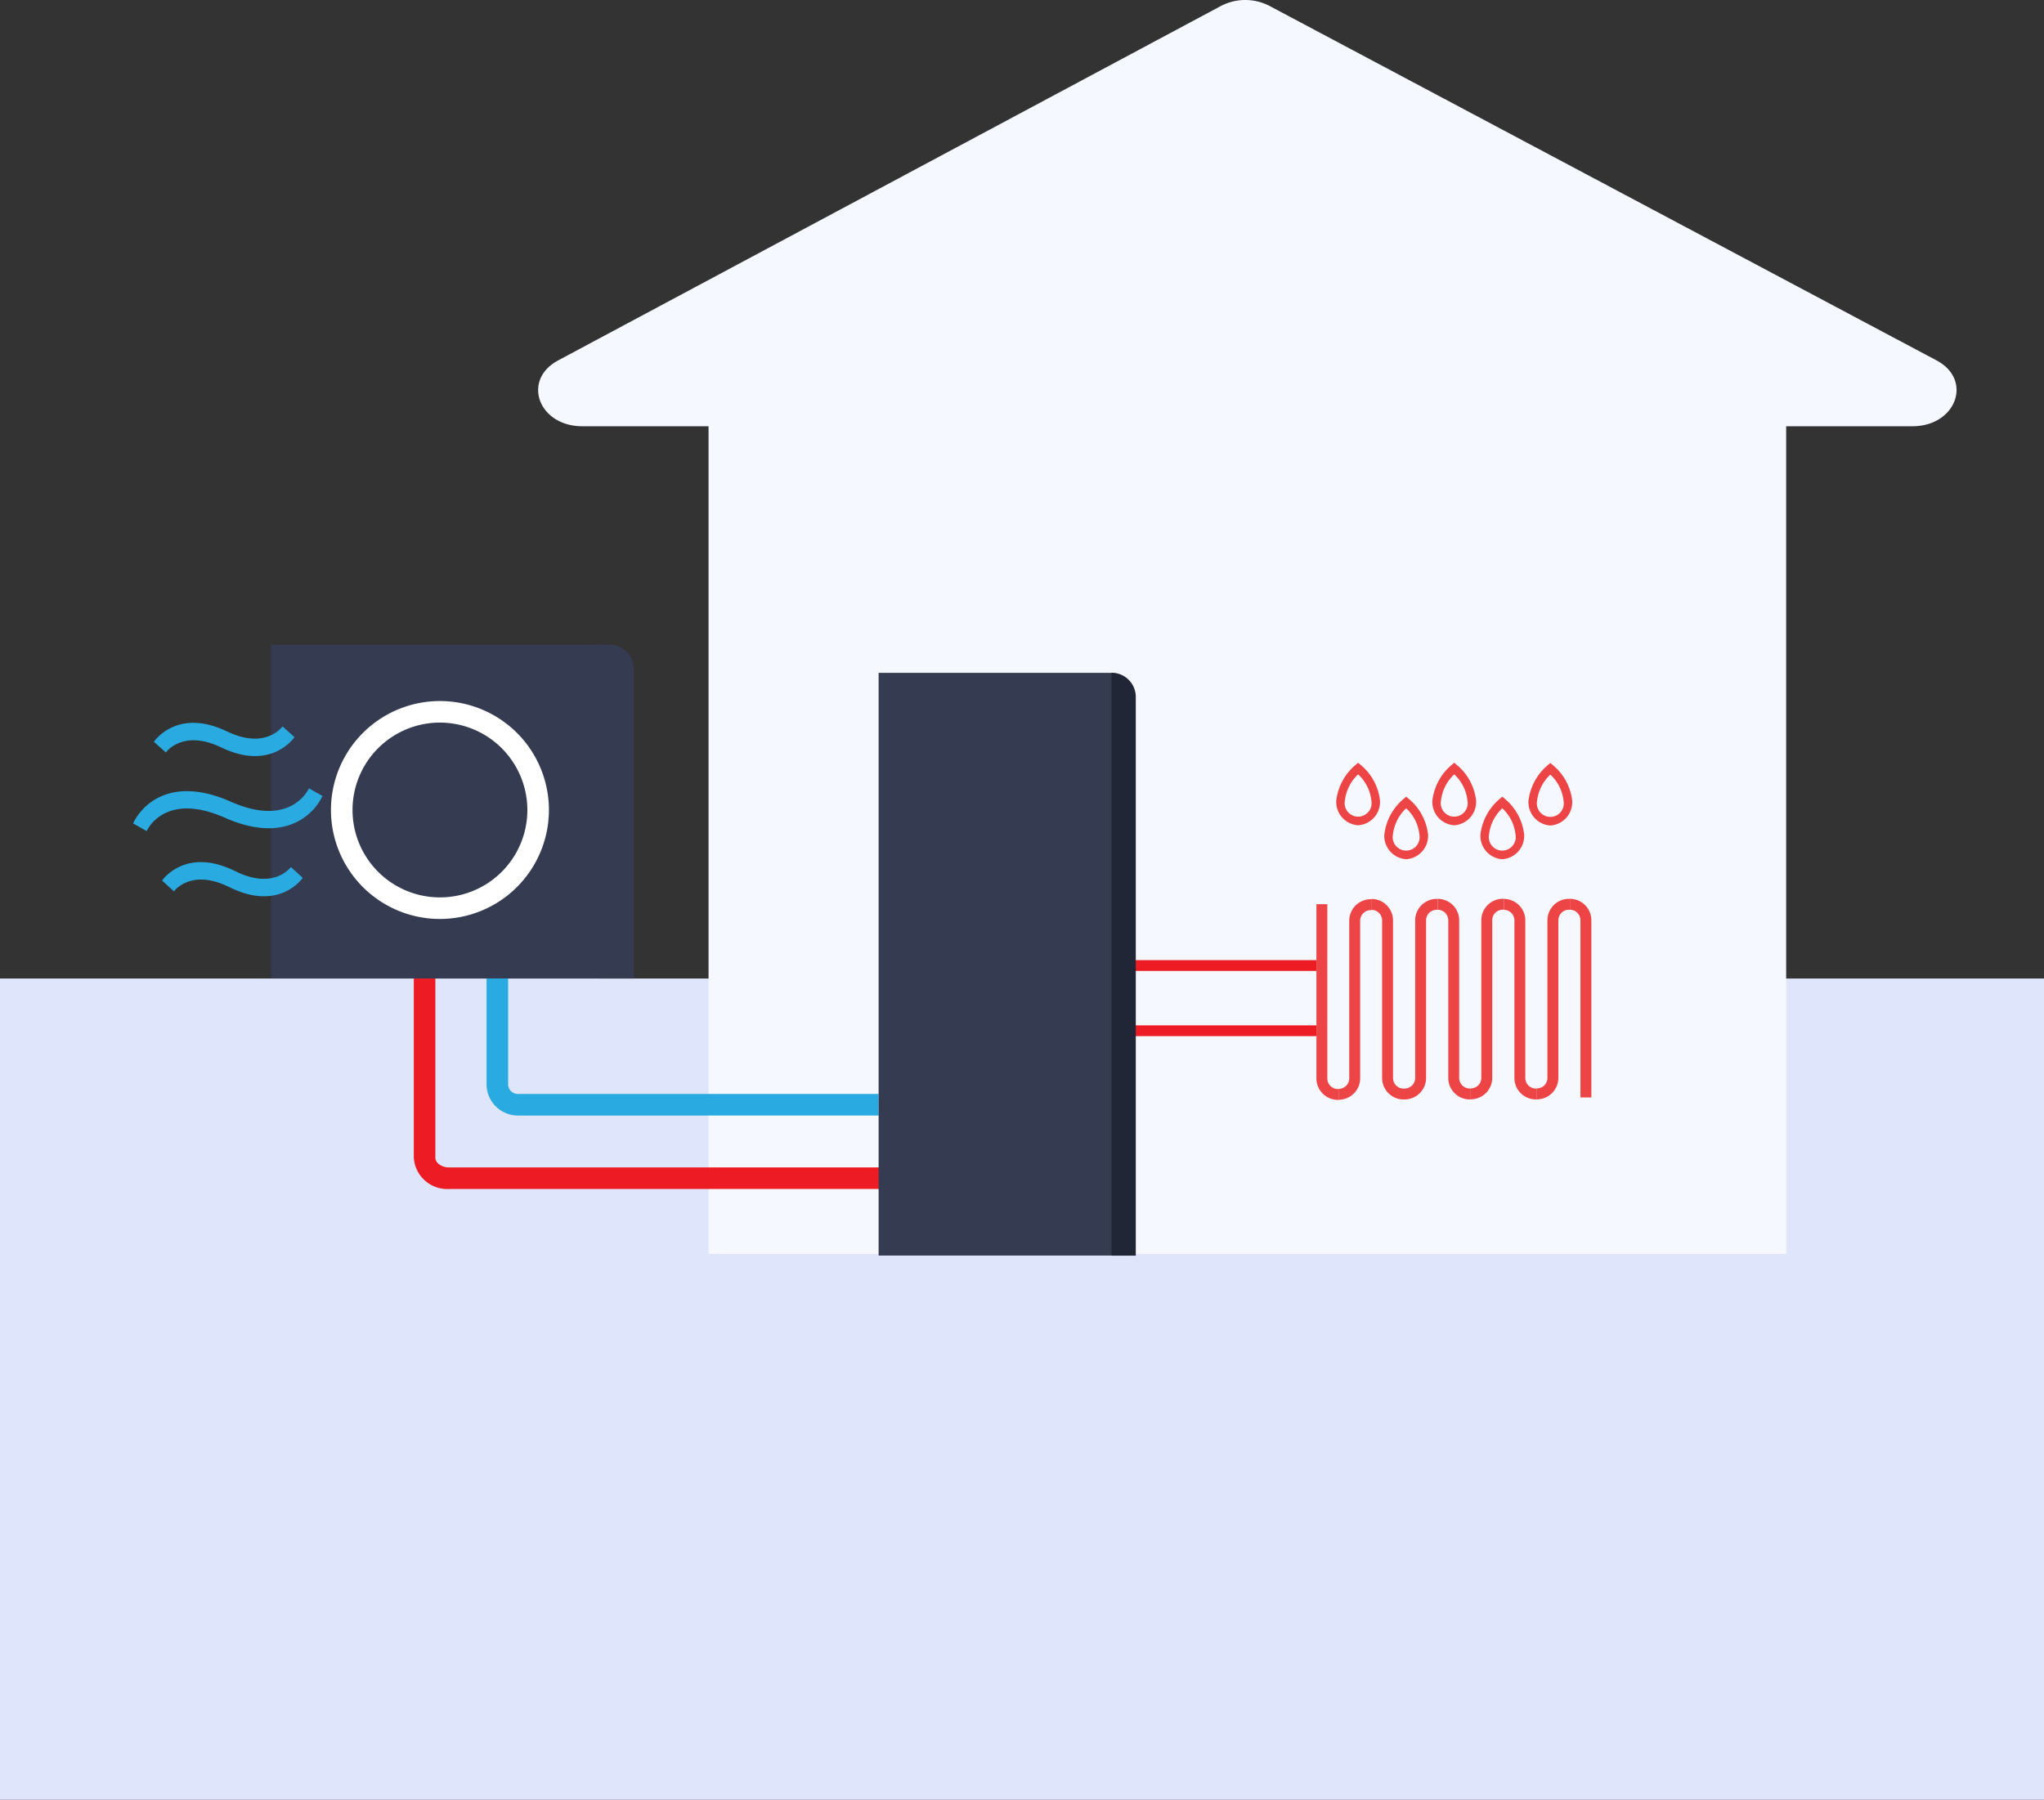
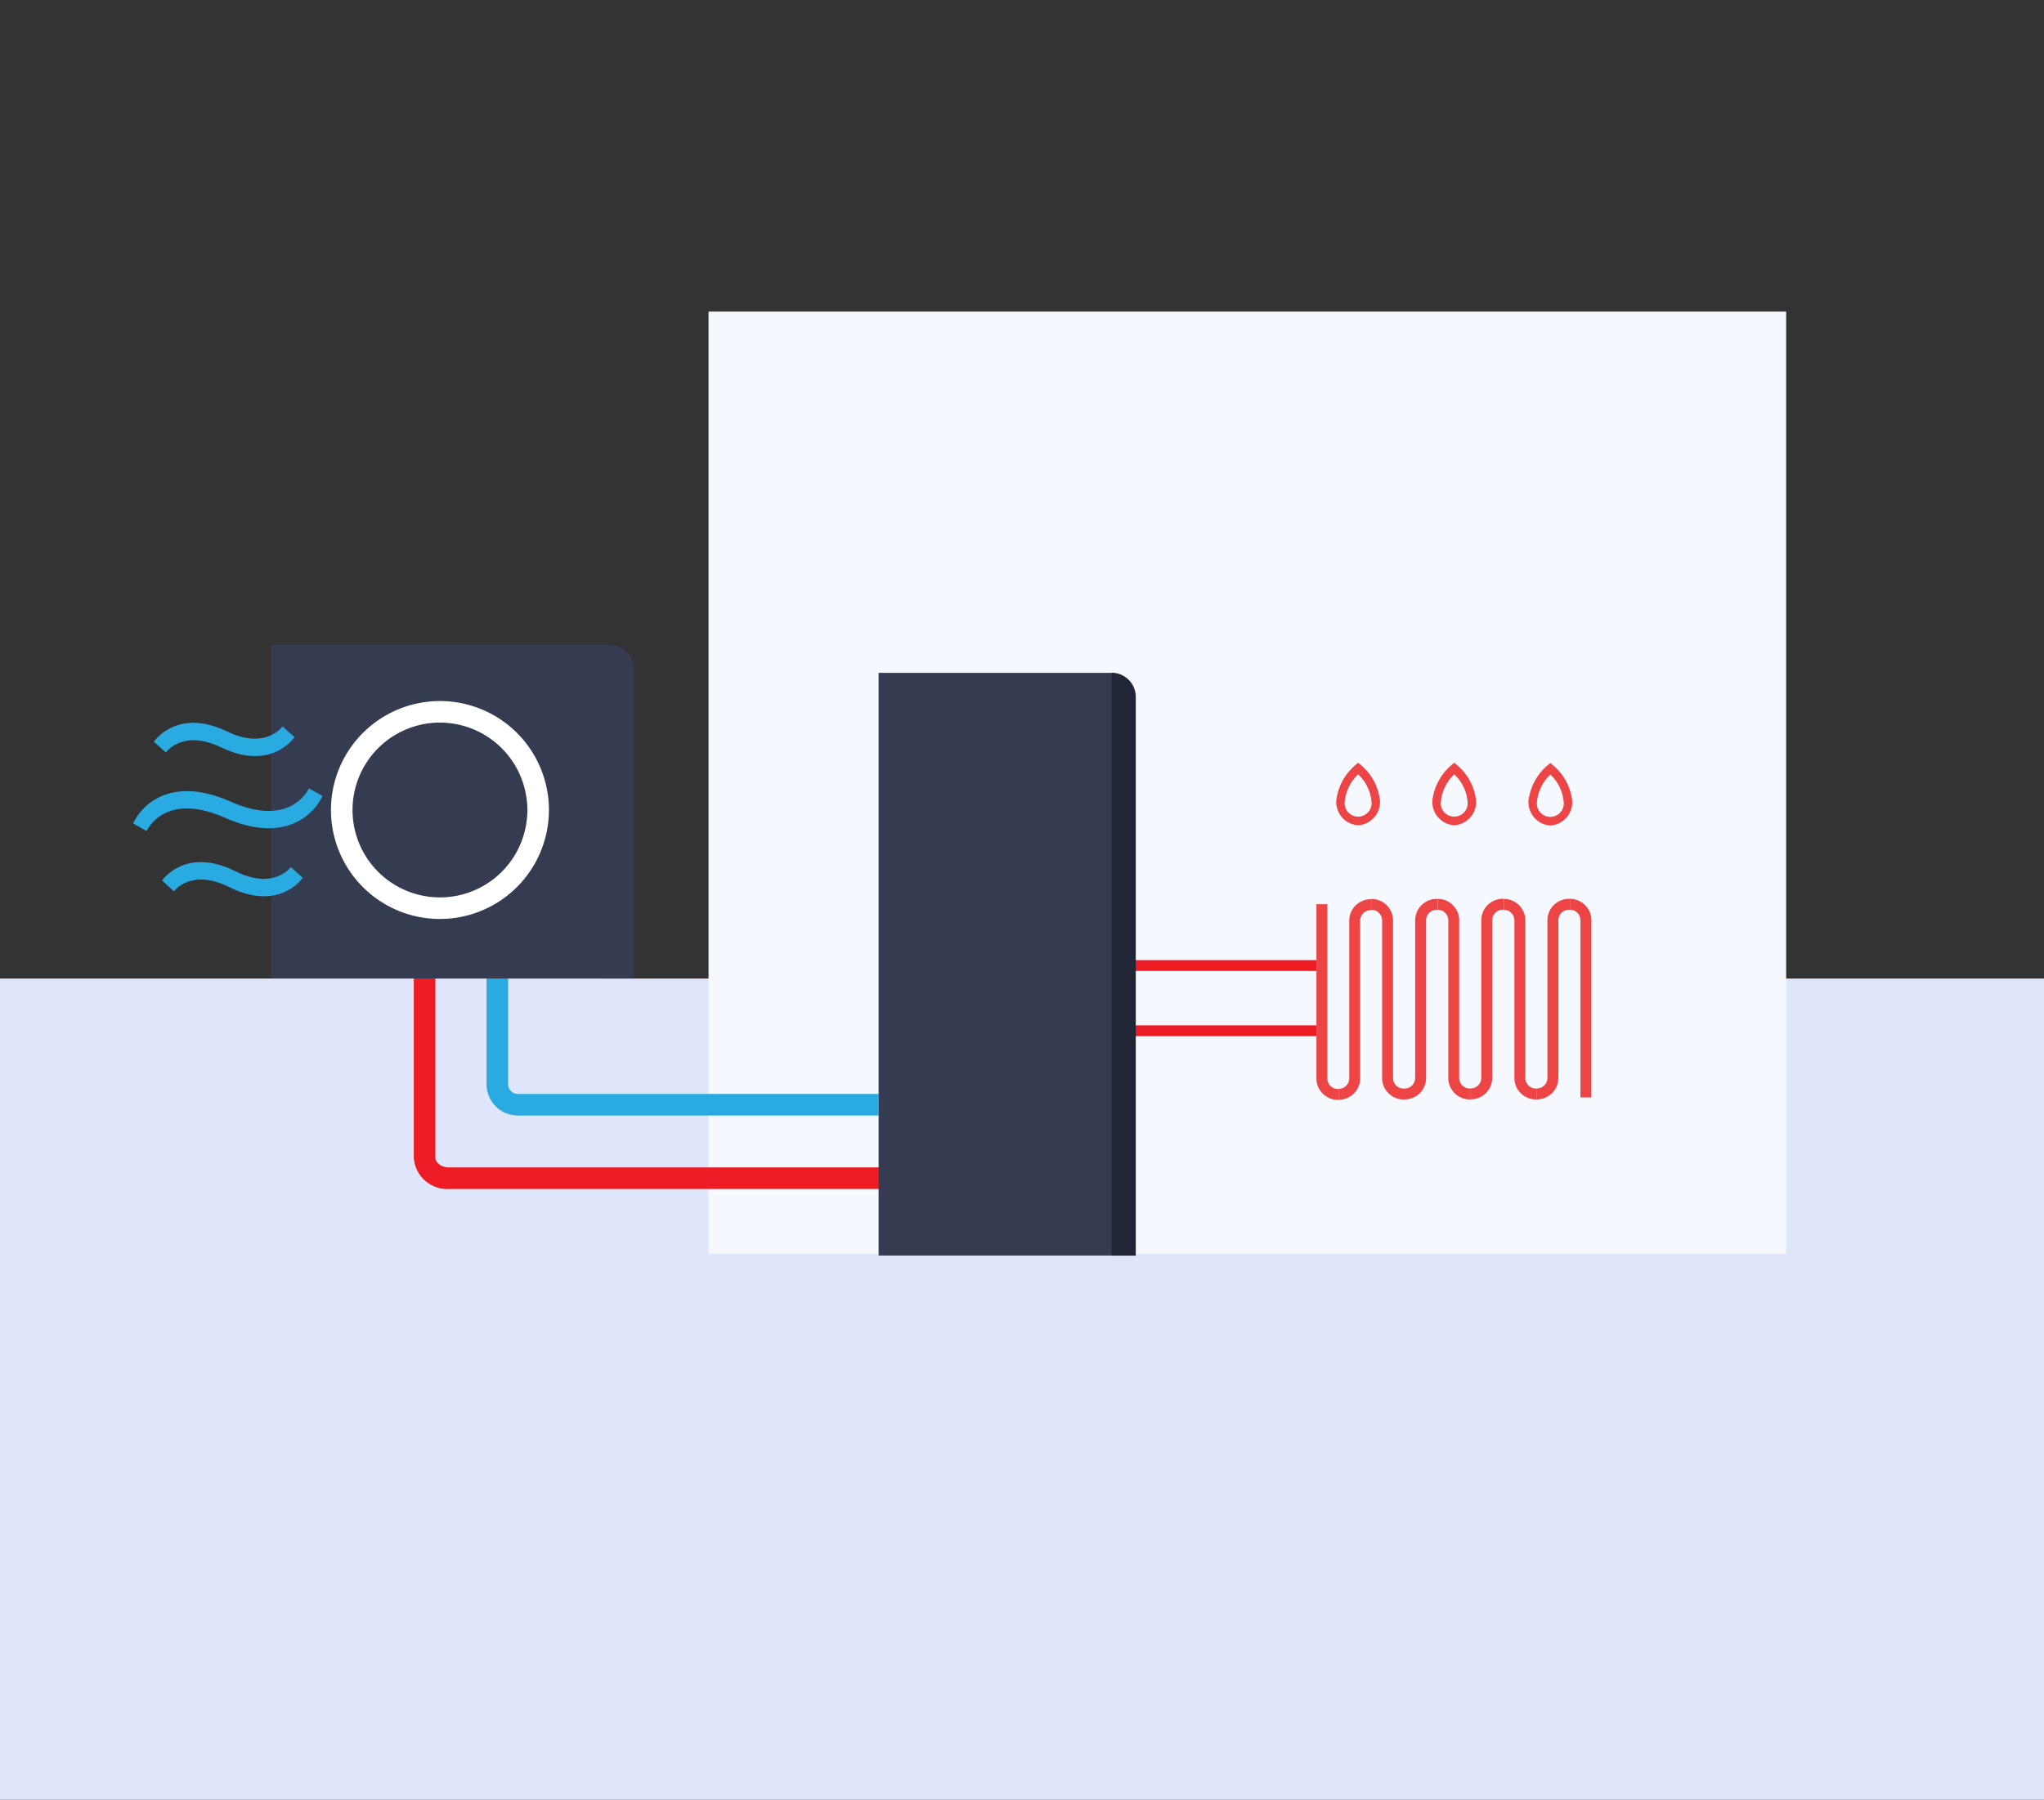
<svg xmlns="http://www.w3.org/2000/svg" id="Group_740" data-name="Group 740" width="198.182" height="174.53" viewBox="0 0 198.182 174.53">
  <rect x="0" y="0" width="198.182" height="174.53" fill="#333333" stroke="none" />
  <defs>
    <clipPath id="clip-path">
      <rect id="Rectangle_665" data-name="Rectangle 665" width="198.182" height="174.53" fill="none" />
    </clipPath>
  </defs>
  <rect id="Rectangle_659" data-name="Rectangle 659" width="198.182" height="79.634" transform="translate(0 94.896)" fill="#dfe5fa" />
  <rect id="Rectangle_660" data-name="Rectangle 660" width="104.482" height="91.382" transform="translate(68.7 30.216)" fill="#f6f8ff" />
  <g id="Group_686" data-name="Group 686" transform="translate(0 0)">
    <g id="Group_685" data-name="Group 685" transform="translate(0 0)" clip-path="url(#clip-path)">
-       <path id="Path_624" data-name="Path 624" d="M503.351,41.334H632.318c4.247,0,5.891-4.5,2.335-6.388L569.968.564a5.1,5.1,0,0,0-4.681.005L501.006,34.952c-3.544,1.9-1.9,6.382,2.345,6.382" transform="translate(-446.894 0.002)" fill="#f6f8ff" />
      <path id="Path_625" data-name="Path 625" d="M489.239,904.262H454.261a3.038,3.038,0,0,1-3.034-3.034v-12.2h2.091v12.2a.944.944,0,0,0,.943.943h34.978Z" transform="translate(-404.051 -796.082)" fill="#29abe2" />
      <path id="Path_626" data-name="Path 626" d="M428.953,906.91H387.165a3.249,3.249,0,0,1-3.422-3.034V884.031h2.091v19.845c0,.511.609.943,1.331.943h41.788Z" transform="translate(-343.622 -791.605)" fill="#ed1c24" />
      <rect id="Rectangle_661" data-name="Rectangle 661" width="32.059" height="32.36" transform="translate(26.279 62.53)" fill="#353c51" />
      <path id="Path_627" data-name="Path 627" d="M559.278,630.4h-3.3a.015.015,0,0,1-.014-.014V598.043a.015.015,0,0,1,.014-.014h.97a2.346,2.346,0,0,1,2.346,2.346v30.011a.014.014,0,0,1-.014.014" transform="translate(-497.836 -535.504)" fill="#353c51" />
      <path id="Path_628" data-name="Path 628" d="M317.491,671.378a10.567,10.567,0,1,1,10.567-10.567,10.579,10.579,0,0,1-10.567,10.567m0-19.044a8.476,8.476,0,1,0,8.476,8.476,8.486,8.486,0,0,0-8.476-8.476" transform="translate(-274.835 -582.259)" fill="#fff" />
      <path id="Path_629" data-name="Path 629" d="M1241.5,853.523v-1.058a1.024,1.024,0,0,0,1.023-1.023V836.158a2.083,2.083,0,0,1,2.081-2.081h.1v1.058h-.1a1.024,1.024,0,0,0-1.023,1.023v15.285a2.083,2.083,0,0,1-2.081,2.081" transform="translate(-1111.702 -746.873)" fill="#ed4545" />
      <path id="Path_630" data-name="Path 630" d="M1275.144,853.3h-.1a2.083,2.083,0,0,1-2.081-2.081V835.937a1.024,1.024,0,0,0-1.023-1.023v-1.058a2.083,2.083,0,0,1,2.081,2.081v15.285a1.024,1.024,0,0,0,1.023,1.023h.1Z" transform="translate(-1138.955 -746.676)" fill="#ed4545" />
      <path id="Path_631" data-name="Path 631" d="M1222.968,857.676h-.1a2.083,2.083,0,0,1-2.081-2.081V838.7h1.058v16.9a1.024,1.024,0,0,0,1.023,1.023h.1Z" transform="translate(-1093.15 -751.013)" fill="#ed4545" />
      <path id="Path_632" data-name="Path 632" d="M1302.614,853.226v-1.058a1.024,1.024,0,0,0,1.023-1.023V835.861a2.083,2.083,0,0,1,2.081-2.081h.1v1.058h-.1a1.024,1.024,0,0,0-1.023,1.023v15.285a2.083,2.083,0,0,1-2.081,2.081" transform="translate(-1166.425 -746.607)" fill="#ed4545" />
      <path id="Path_633" data-name="Path 633" d="M1336.492,853.2h-.1a2.083,2.083,0,0,1-2.081-2.081V835.831a1.024,1.024,0,0,0-1.023-1.023V833.75a2.083,2.083,0,0,1,2.081,2.081v15.285a1.024,1.024,0,0,0,1.023,1.023h.1Z" transform="translate(-1193.889 -746.581)" fill="#ed4545" />
      <path id="Path_634" data-name="Path 634" d="M1363.961,853.12v-1.058a1.024,1.024,0,0,0,1.023-1.023V835.755a2.083,2.083,0,0,1,2.081-2.081h.1v1.058h-.1a1.024,1.024,0,0,0-1.023,1.023V851.04a2.083,2.083,0,0,1-2.081,2.081" transform="translate(-1221.358 -746.513)" fill="#ed4545" />
      <path id="Path_635" data-name="Path 635" d="M1397.806,853.237h-.1a2.083,2.083,0,0,1-2.081-2.081V835.872a1.024,1.024,0,0,0-1.023-1.023v-1.058a2.083,2.083,0,0,1,2.081,2.081v15.285a1.024,1.024,0,0,0,1.023,1.023h.1Z" transform="translate(-1248.792 -746.617)" fill="#ed4545" />
      <path id="Path_636" data-name="Path 636" d="M1425.276,853.16V852.1a1.024,1.024,0,0,0,1.023-1.023V835.795a2.083,2.083,0,0,1,2.081-2.081h.1v1.058h-.1a1.024,1.024,0,0,0-1.023,1.023v15.285a2.083,2.083,0,0,1-2.081,2.081" transform="translate(-1276.262 -746.548)" fill="#ed4545" />
      <path id="Path_637" data-name="Path 637" d="M1457.964,852.974h-1.058V835.793a1.024,1.024,0,0,0-1.023-1.023v-1.058a2.083,2.083,0,0,1,2.081,2.081Z" transform="translate(-1303.669 -746.547)" fill="#ed4545" />
      <rect id="Rectangle_662" data-name="Rectangle 662" width="21.095" height="1.046" transform="translate(106.539 93.112)" fill="#ed1c24" />
      <rect id="Rectangle_663" data-name="Rectangle 663" width="21.095" height="1.046" transform="translate(106.539 99.436)" fill="#ed1c24" />
      <rect id="Rectangle_664" data-name="Rectangle 664" width="22.725" height="56.507" transform="translate(85.188 65.252)" fill="#353c51" />
      <path id="Path_638" data-name="Path 638" d="M1033.072,680.548h-2.332a.014.014,0,0,1-.014-.014v-56.5a.014.014,0,0,1,.014-.014,2.346,2.346,0,0,1,2.346,2.346v54.166a.014.014,0,0,1-.014.014" transform="translate(-922.963 -558.78)" fill="#202635" />
      <path id="Path_639" data-name="Path 639" d="M141.789,731.933a5.494,5.494,0,0,1-2.12,2.316c-1.33.8-3.682,1.415-7.329-.2-5.8-2.569-7.529,1.13-7.6,1.289l-.658-.376-.661-.369a5.49,5.49,0,0,1,2.12-2.316c1.33-.8,3.682-1.415,7.329.2,5.8,2.569,7.529-1.13,7.6-1.289l.658.376Z" transform="translate(-110.518 -654.741)" fill="#29abe2" />
      <path id="Path_640" data-name="Path 640" d="M163.9,801.19c-.094.135-2.349,3.273-7.113.9-3.686-1.836-5.314.32-5.382.413l.005-.007-1.15-1.05c.094-.135,2.349-3.273,7.113-.9,3.686,1.836,5.314-.32,5.382-.413l-.005.007Z" transform="translate(-134.547 -716.056)" fill="#29abe2" />
      <path id="Path_641" data-name="Path 641" d="M156.311,671.858c-.092.136-2.318,3.307-7.1,1-3.7-1.782-5.311.4-5.378.492l.005-.007-1.161-1.035c.092-.136,2.318-3.307,7.1-1,3.7,1.782,5.311-.4,5.378-.492l-.005.007Z" transform="translate(-127.757 -600.373)" fill="#29abe2" />
      <path id="Path_642" data-name="Path 642" d="M1241.339,713.549a2.268,2.268,0,0,1-2.121-2.387,5.333,5.333,0,0,1,1.849-3.447l.269-.23.271.227a5.23,5.23,0,0,1,1.852,3.45,2.268,2.268,0,0,1-2.12,2.387m0-4.938a4.127,4.127,0,0,0-1.286,2.551,1.307,1.307,0,1,0,2.568,0,4.054,4.054,0,0,0-1.281-2.551" transform="translate(-1109.657 -633.517)" fill="#ed4545" />
-       <path id="Path_643" data-name="Path 643" d="M1285.9,745.025a2.268,2.268,0,0,1-2.121-2.387,5.332,5.332,0,0,1,1.849-3.447l.269-.23.271.227a5.231,5.231,0,0,1,1.852,3.45,2.268,2.268,0,0,1-2.12,2.387m0-4.938a4.126,4.126,0,0,0-1.287,2.551,1.307,1.307,0,1,0,2.568,0,4.054,4.054,0,0,0-1.281-2.551" transform="translate(-1149.559 -661.702)" fill="#ed4545" />
      <path id="Path_644" data-name="Path 644" d="M1330.459,713.549a2.268,2.268,0,0,1-2.12-2.387,5.333,5.333,0,0,1,1.849-3.447l.269-.23.271.227a5.231,5.231,0,0,1,1.852,3.45,2.268,2.268,0,0,1-2.12,2.387m0-4.938a4.127,4.127,0,0,0-1.286,2.551,1.307,1.307,0,1,0,2.568,0,4.055,4.055,0,0,0-1.282-2.551" transform="translate(-1189.46 -633.517)" fill="#ed4545" />
-       <path id="Path_645" data-name="Path 645" d="M1375.021,745.024a2.268,2.268,0,0,1-2.12-2.387,5.332,5.332,0,0,1,1.849-3.447l.269-.23.271.227a5.229,5.229,0,0,1,1.852,3.45,2.268,2.268,0,0,1-2.121,2.387m0-4.938a4.128,4.128,0,0,0-1.286,2.551,1.307,1.307,0,1,0,2.568,0,4.055,4.055,0,0,0-1.282-2.551" transform="translate(-1229.362 -661.701)" fill="#ed4545" />
      <path id="Path_646" data-name="Path 646" d="M1419.581,713.766a2.268,2.268,0,0,1-2.12-2.387,5.333,5.333,0,0,1,1.849-3.447l.269-.23.271.227a5.231,5.231,0,0,1,1.852,3.45,2.268,2.268,0,0,1-2.12,2.387m0-4.938a4.127,4.127,0,0,0-1.287,2.551,1.307,1.307,0,1,0,2.568,0,4.055,4.055,0,0,0-1.282-2.551" transform="translate(-1269.264 -633.711)" fill="#ed4545" />
    </g>
  </g>
</svg>